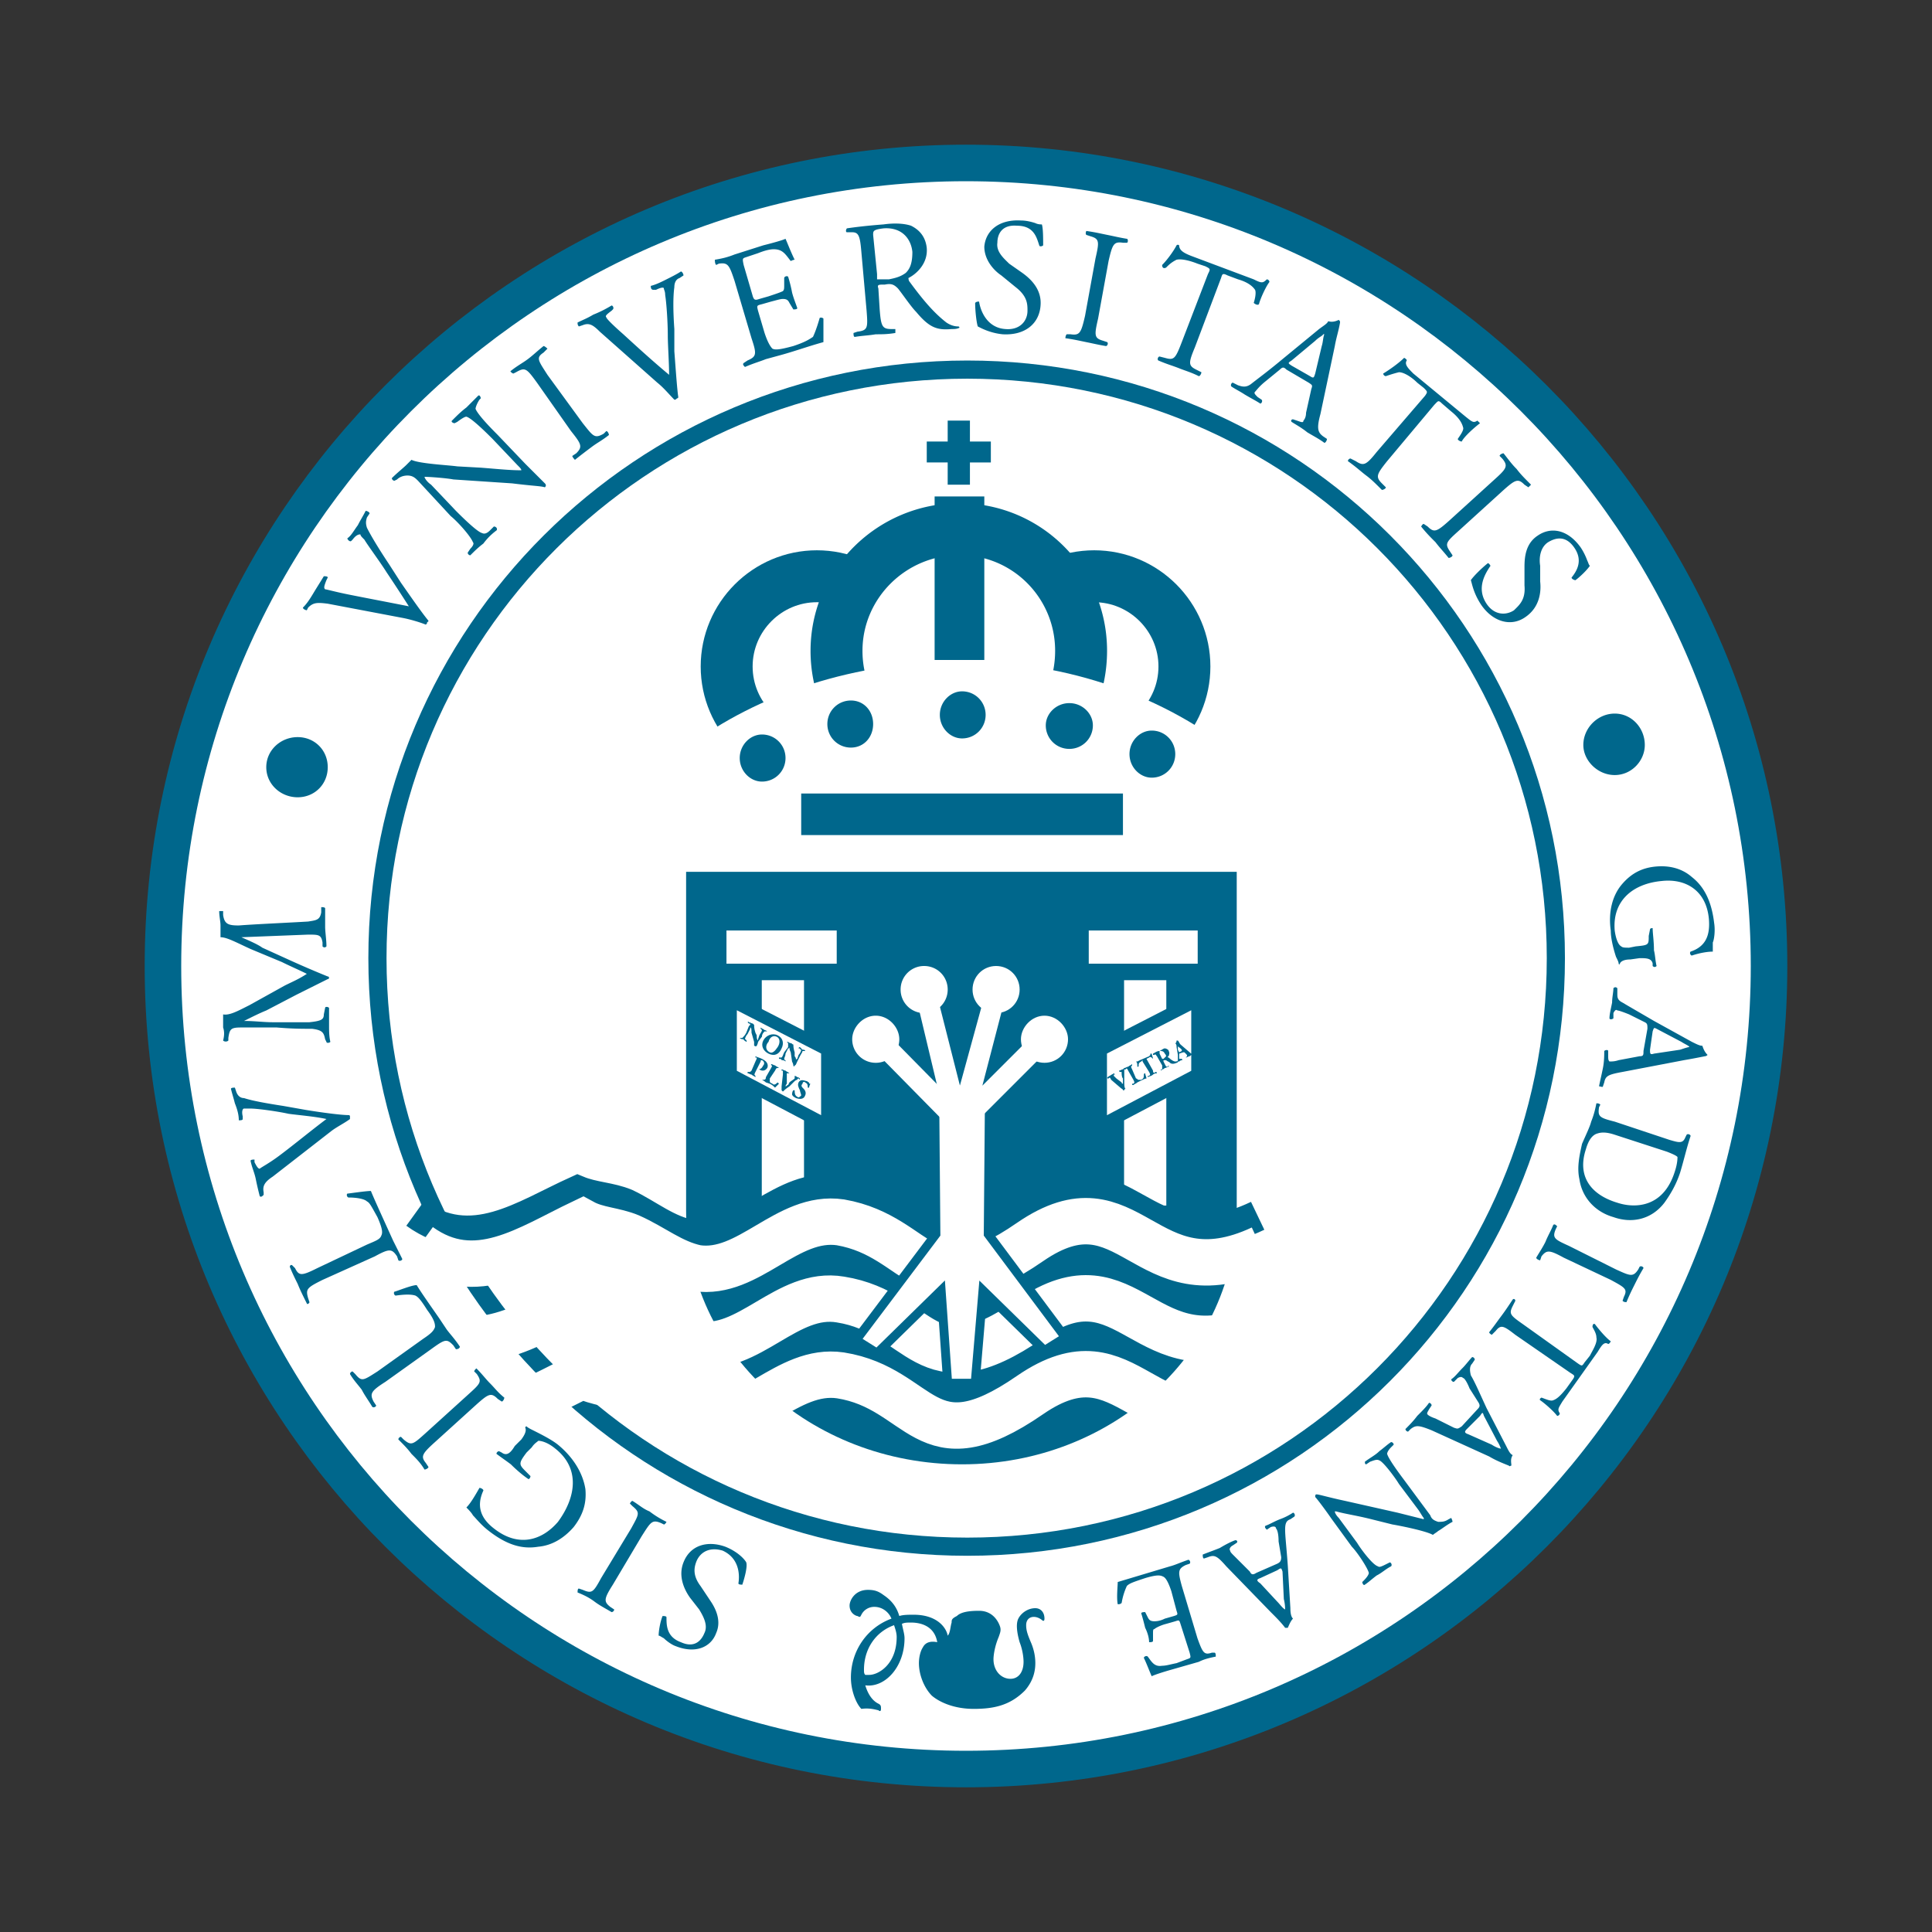
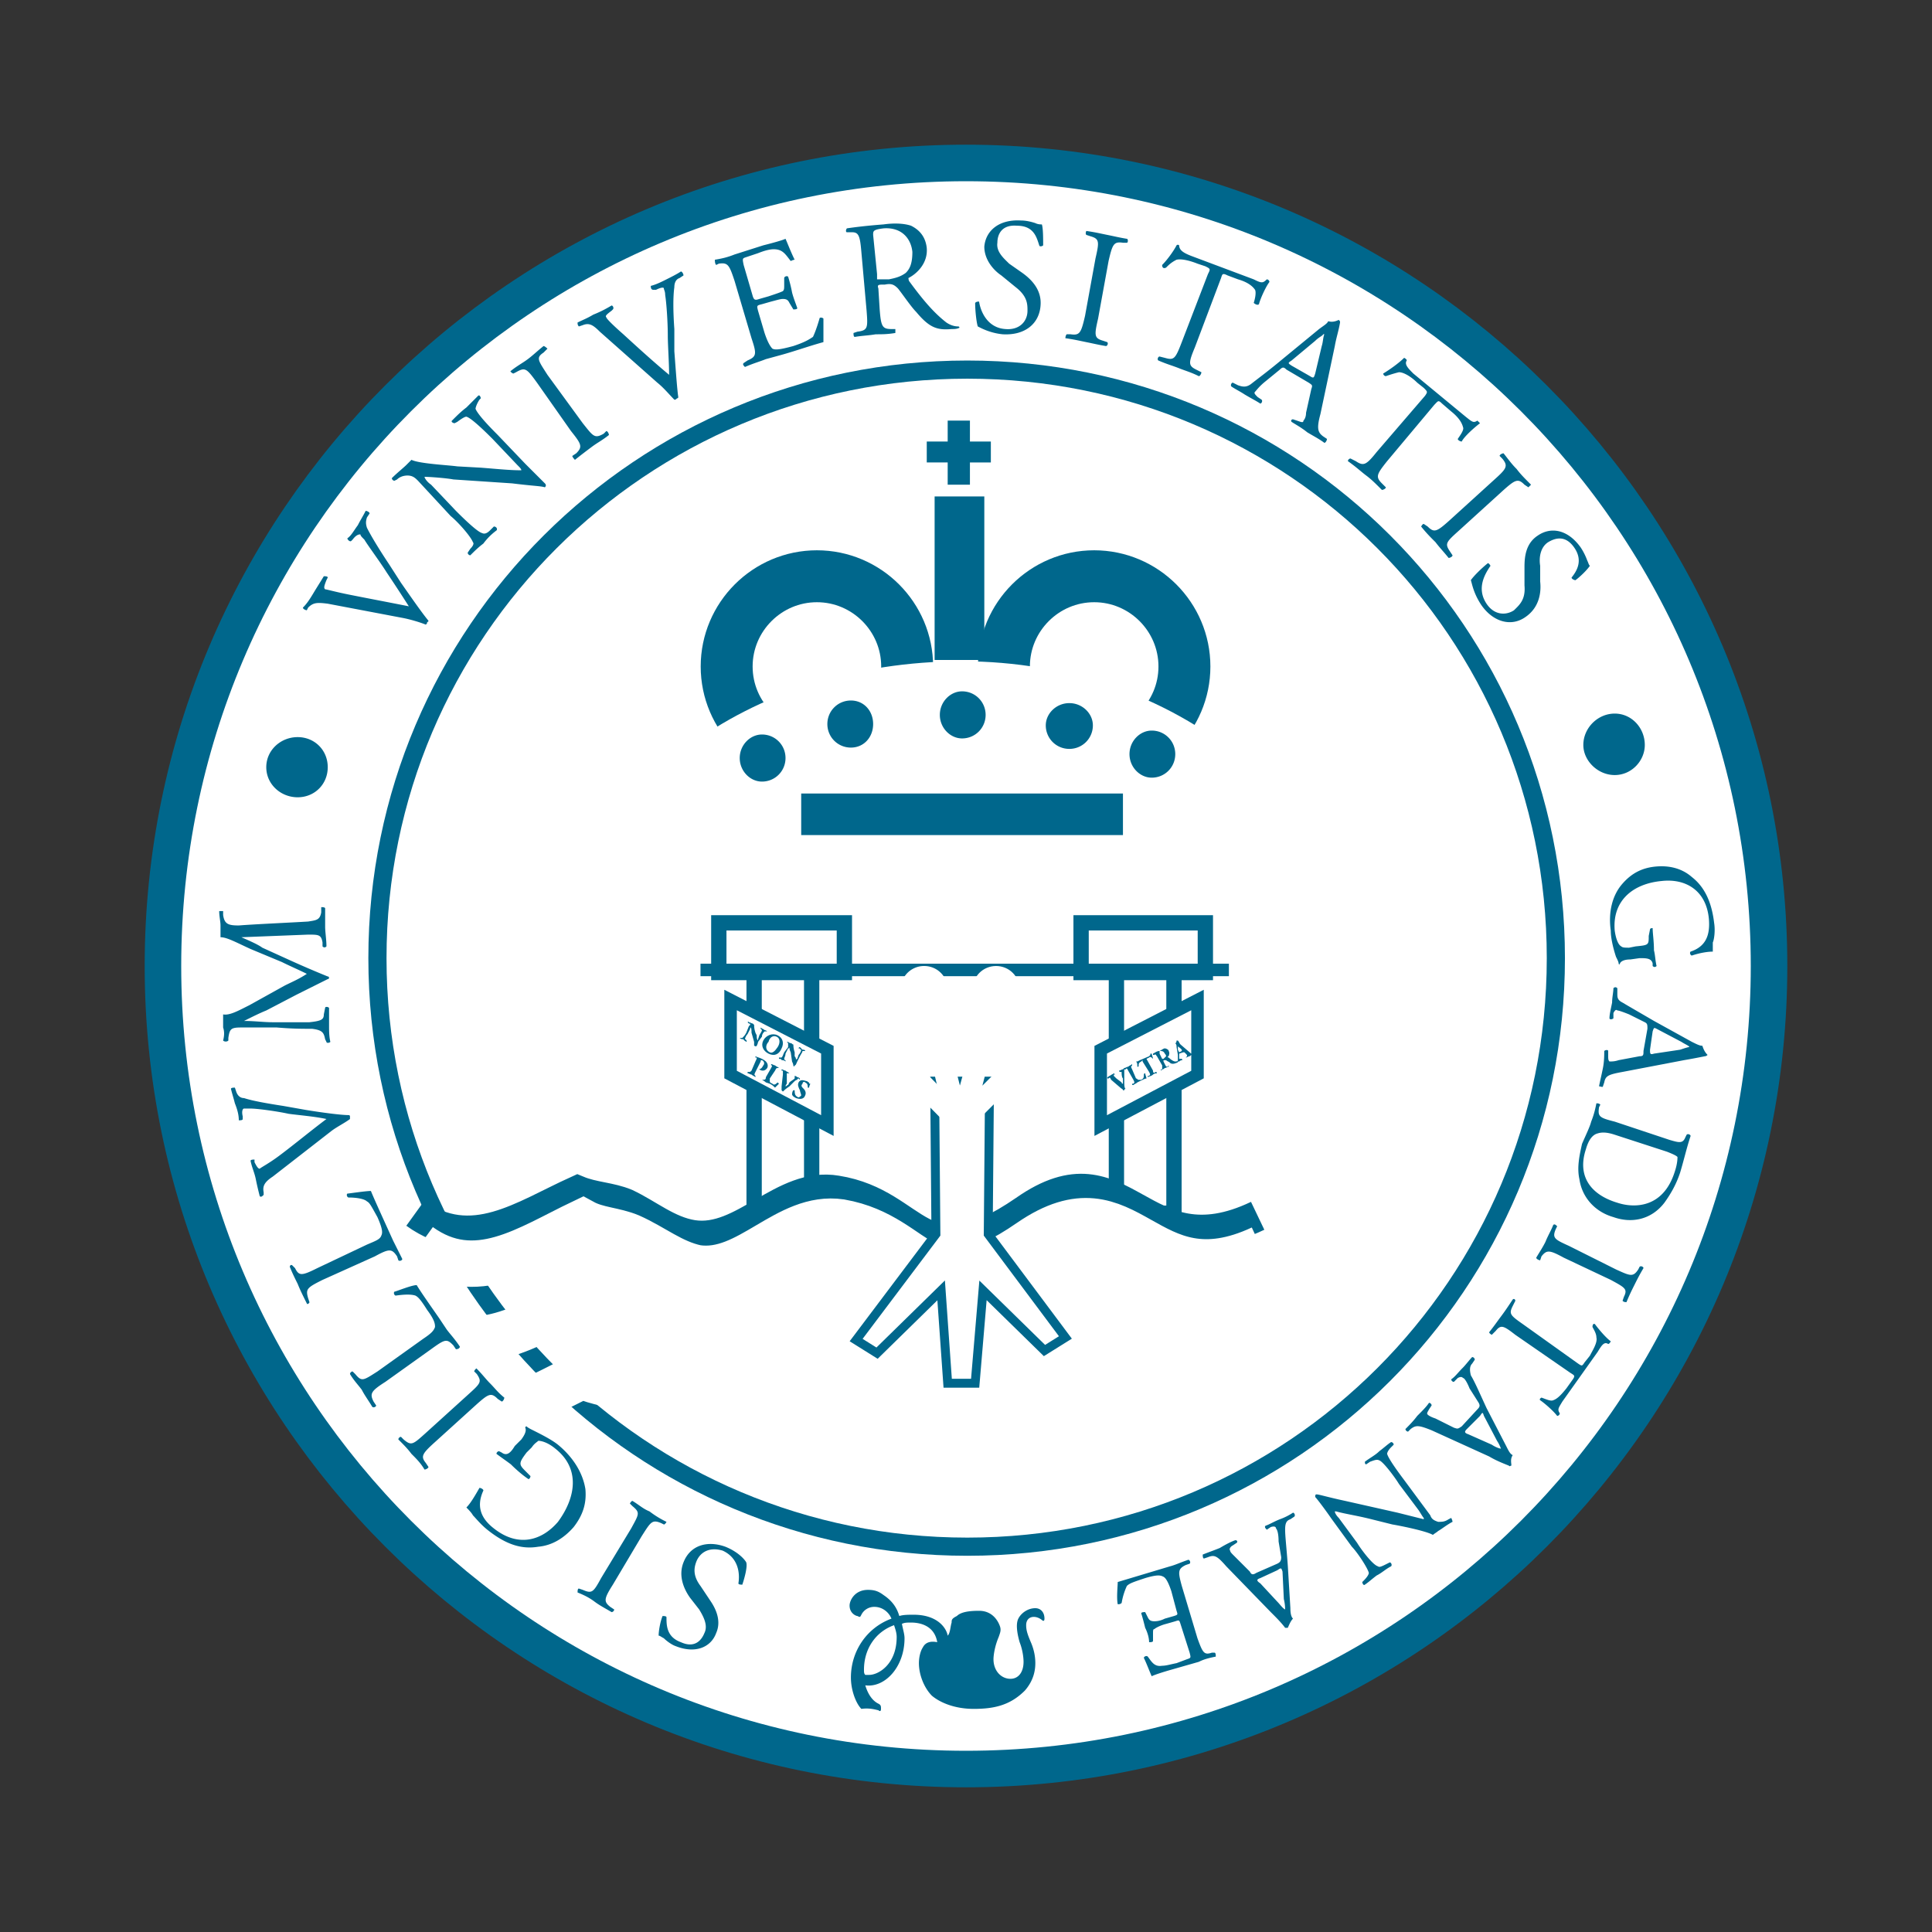
<svg xmlns="http://www.w3.org/2000/svg" width="2500" height="2500" viewBox="0 0 192.756 192.756">
  <rect x="0" y="0" width="192.756" height="192.756" fill="#333333" stroke="none" />
  <path fill-rule="evenodd" clip-rule="evenodd" fill="#fff" fill-opacity="0" d="M0 0h192.756v192.756H0V0z" />
  <path d="M96.378 16.258c44.235 0 80.12 35.884 80.12 80.12 0 44.235-35.885 80.12-80.12 80.12-44.236 0-80.121-35.885-80.121-80.12 0-44.236 35.885-80.12 80.121-80.12z" fill-rule="evenodd" clip-rule="evenodd" fill="#fff" stroke="#00678c" stroke-width="3.646" stroke-miterlimit="2.613" />
  <path d="M96.508 36.875c32.492 0 58.72 26.228 58.72 58.72 0 32.493-26.229 58.719-58.72 58.719s-58.851-26.227-58.851-58.719c.001-32.492 26.36-58.72 58.851-58.72z" fill-rule="evenodd" clip-rule="evenodd" fill="#fff" stroke="#00678c" stroke-width="1.812" stroke-miterlimit="2.613" />
  <path d="M40.268 61.668c.652.13 1.566.391 2.218.652.131-.13.131-.13.131-.261.13 0 .13-.13.13-.13-.653-.783-1.827-2.479-2.741-3.785l-1.174-1.827c-1.044-1.566-1.827-2.871-2.218-3.654-.13-.391-.13-.652 0-1.044l.261-.391c0-.131-.261-.261-.392-.261-.261.522-.522.914-.783 1.435-.392.522-.652 1.044-1.044 1.305 0 .13.261.392.392.261l.13-.131c.392-.521.653-.521.783-.521 0 .13.13.261.391.521.392.653 1.566 2.219 2.219 3.262a160.66 160.66 0 0 1 2.218 3.393c-1.958-.392-4.045-.783-6.002-1.175-1.305-.261-2.218-.521-2.349-.521-.131-.131-.131-.261.13-.914l.131-.261c0-.13-.261-.13-.392-.13-.392.652-.652 1.043-1.043 1.696-.392.653-.653 1.044-1.044 1.435 0 .131.261.262.391.262l.13-.262c.522-.521.914-.521 1.958-.391l7.569 1.437zM49.663 43.399c-.521-.522-1.957-1.958-2.218-2.61 0-.13.13-.522.391-.913l.13-.131c0-.13-.13-.391-.261-.261l-1.174 1.174c-.522.392-.914.783-1.436 1.305-.13.13.13.261.261.261l.261-.131c.522-.391.783-.521.914-.521.521.13 2.088 1.696 2.61 2.218l2.479 2.61c.261.261.392.392.392.521-1.174 0-2.349-.13-4.045-.261l-2.349-.13c-.914-.13-3.784-.261-4.567-.653l-.521.522c-.261.261-.914.783-1.436 1.305 0 .13.13.261.261.261l.261-.13c.261-.261.652-.391 1.044-.391.522 0 .783.261 1.044.521l3.262 3.523c.652.522 1.957 1.957 2.218 2.61.13.13 0 .392-.261.652l-.261.391c0 .131.13.261.261.261.392-.391.783-.783 1.305-1.174a6.21 6.21 0 0 1 1.305-1.305c.13-.131 0-.392-.261-.392l-.391.392c-.261.261-.522.392-.783.261-.522-.13-2.088-1.696-2.61-2.218l-2.479-2.61c-.391-.261-.652-.652-.652-.783.522 0 2.218.13 2.871.261l5.872.392c2.088.261 2.871.261 3.263.392.13-.131.13-.261 0-.392l-1.958-1.957-2.742-2.87zM56.97 43.008c1.044 1.305 1.174 1.566.522 2.218l-.392.261c0 .131.261.392.261.392.652-.521 1.174-.913 1.696-1.305s1.044-.652 1.696-1.174c0-.13-.131-.392-.261-.392l-.261.261c-.914.522-1.045.261-2.088-1.044l-3.523-4.828c-.914-1.436-1.175-1.696-.392-2.219l.392-.391s-.261-.261-.392-.261c-.652.522-1.044.914-1.566 1.305s-1.044.652-1.696 1.174c-.13 0 .13.261.261.261l.261-.13c.913-.522 1.044-.392 2.088 1.044l3.394 4.828zM65.583 38.18c.652.521 1.175 1.174 1.696 1.696.131 0 .131 0 .261-.131 0 0 .131 0 .131-.13-.131-.914-.261-2.871-.392-4.567V32.83c-.13-1.827-.13-3.262 0-4.175 0-.392.131-.783.522-.914l.392-.261c0-.131-.13-.392-.261-.392-.392.261-.914.521-1.436.783s-1.044.522-1.566.652c0 .131 0 .392.261.392h.261c.522-.261.783-.261.783-.131 0 .131.13.261.13.652.131.783.261 2.74.261 4.045 0 .914.131 2.741.131 3.915-1.566-1.305-3.001-2.61-4.567-4.045-1.044-.914-1.696-1.566-1.696-1.696-.131-.131 0-.261.522-.653l.13-.13c.131-.131 0-.392-.13-.392-.653.392-1.174.652-1.828.914-.652.391-1.043.522-1.565.783 0 .13 0 .261.131.392l.391-.13c.653-.261 1.043 0 1.697.652l5.741 5.089zM74.978 33.743c.521 1.566.521 1.827-.392 2.218l-.392.261c-.131.13 0 .261.13.391.914-.391 1.436-.521 2.088-.783l1.436-.392c1.435-.391 2.871-.914 4.306-1.305v-2.349c-.131-.13-.392-.13-.392 0-.261.914-.522 1.566-.652 1.827-.392.261-.783.522-1.958.913-1.436.392-1.827.392-2.088.261-.261-.261-.522-.783-.783-1.566l-.652-2.218c-.131-.522-.131-.522.392-.652l.913-.261c.522-.13.914-.261 1.175-.261.391 0 .522.13.652.392l.392.652c.13 0 .392 0 .392-.131-.13-.391-.392-1.044-.522-1.565a13.557 13.557 0 0 0-.391-1.566c-.131-.13-.392 0-.392.131v.652c0 .392 0 .522-.13.652-.261.131-.652.261-1.436.522l-.914.261c-.392.13-.522.13-.652-.261l-.914-3.131c-.131-.652-.131-.652.261-.783l1.175-.392c.652-.261 1.174-.392 1.566-.392.914 0 1.174.522 1.696 1.175 0 0 .261-.13.391-.13-.391-.783-.783-1.827-.913-2.088-.261.131-1.174.392-2.218.653l-2.871.914c-.652.261-1.174.392-1.958.522 0 .13 0 .391.131.522l.261-.131c.913-.13 1.043.131 1.565 1.697l1.698 5.741zM86.461 31.003c.13 1.697.13 1.958-.914 2.088l-.392.13c0 .131 0 .392.131.392.783-.131 1.305-.131 2.088-.261.652 0 1.174 0 1.957-.131v-.392h-.391c-.913 0-1.044-.261-1.174-1.957l-.131-2.088c-.131-.392 0-.392.652-.392.652-.13.913 0 1.305.392.521.652 1.305 1.827 1.827 2.349 1.305 1.566 2.088 1.827 3.523 1.696.261 0 .521 0 .783-.13 0 0 0-.131-.131-.131-.392 0-.783-.13-1.175-.392-1.174-.913-2.218-2.088-3.653-4.045-.131-.13-.131-.392-.131-.392.783-.392 1.958-1.436 1.827-3.001-.13-1.175-.783-1.827-1.566-2.218-.783-.261-1.827-.261-2.74-.131-1.696.131-2.74.261-3.654.392-.13.13-.13.392 0 .392h.522c.652 0 .783.391.914 1.957l.523 5.873zm.652-7.568c0-.392 0-.522 1.044-.652 1.827-.13 2.74 1.043 2.871 2.349 0 1.174-.261 1.696-.652 2.088-.522.391-1.044.522-1.696.652h-1.175v-.522l-.392-3.915zM103.816 30.481c.131-1.565-.914-2.61-1.828-3.262l-1.305-.914c-.521-.521-1.305-1.174-1.174-2.088 0-.783.391-1.827 1.957-1.696 1.697 0 1.957 1.174 2.219 1.957 0 .13.262.13.391 0 0-.653 0-1.696-.129-2.088-.131 0-.393 0-.652-.13-.393-.131-.914-.261-1.436-.261-2.219-.131-3.523 1.043-3.654 2.609 0 1.305.914 2.349 1.695 2.871l1.436 1.174c1.176.913 1.176 1.696 1.176 2.349 0 1.044-.783 1.958-2.219 1.827-1.826-.13-2.479-1.827-2.609-2.74-.131 0-.262 0-.393.131 0 .783.131 1.957.262 2.349.262.131 1.174.652 2.479.783 2.218.13 3.654-1.044 3.784-2.871zM108.252 31.525c-.391 1.696-.521 1.957-1.436 1.827h-.391c-.131.13-.131.391-.131.391.914.131 1.436.261 2.088.392.652.13 1.174.261 1.957.391.131 0 .262-.261.131-.391l-.391-.131c-.914-.261-.914-.522-.523-2.218l1.045-5.741c.391-1.696.521-1.958 1.436-1.827h.391c.131 0 .131-.392 0-.392-.781-.13-1.305-.261-1.957-.391s-1.174-.261-2.088-.392c0 0-.131.261 0 .392l.393.13c.912.261.912.522.521 2.219l-1.045 5.741zM121.824 27.741c.129-.392.129-.522.652-.261l1.043.391c.914.261 1.436.652 1.697 1.044.131.261 0 .913-.131 1.305.131.13.391.261.521.13.131-.522.652-1.696 1.045-2.218 0-.13-.131-.261-.262-.261-.393.392-.521.392-1.305 0l-6.264-2.349c-.652-.261-1.174-.522-1.174-1.044 0 0-.131-.13-.262 0-.26.522-.914 1.436-1.436 1.958 0 .261.131.391.393.261.26-.261.521-.522 1.043-.783.521-.13 1.436.13 2.088.391l.783.261c.521.261.521.261.26.783l-2.609 6.786c-.652 1.696-.781 1.827-1.695 1.566l-.521-.131c-.131 0-.262.261-.131.392.912.392 1.436.522 2.088.783.652.261 1.174.392 1.957.783.131 0 .26-.261.26-.391l-.521-.261c-.783-.392-.783-.652-.131-2.218l2.612-6.917zM130.305 41.181c0 .392-.131.652-.26.783 0 .261-.262.13-.652 0l-.393-.131c-.131 0-.26.131-.131.261.393.261.914.522 1.566 1.044.652.391 1.174.652 1.697 1.043.131 0 .26-.261.26-.391l-.391-.261c-.523-.391-.652-.783-.262-2.218l1.436-6.786c.131-.783.393-1.565.521-2.349 0-.13 0-.13-.129-.261-.262.13-.654.261-1.045.13-.131.261-.391.392-.914.783l-3.652 3.001c-1.566 1.305-2.48 1.958-3.133 2.479-.521.391-.912.261-1.305.13l-.521-.261c-.131 0-.262.261-.131.391.393.261.914.522 1.305.783.652.391 1.176.652 1.566.913.131 0 .26-.261.131-.391l-.393-.261c-.26-.261-.391-.392-.26-.522.131-.131.391-.522 1.043-1.044l1.436-1.174c.262-.261.393-.261.652 0l2.219 1.305c.391.261.391.261.262.652l-.522 2.352zm.914-7.177c.391-.391.783-.522.783-.652h.131c-.131.261-.131.783-.262 1.174l-.652 2.741c-.131.391-.131.522-.521.261l-1.828-1.044c-.391-.261-.391-.261 0-.522l2.349-1.958zM143.094 40.398c.391-.392.391-.521.783-.13l.912.783c.652.522 1.045 1.043 1.176 1.566.129.261-.262.783-.523 1.174 0 .13.262.261.393.261.26-.522 1.305-1.436 1.826-1.827l-.262-.261c-.391.261-.521.13-1.174-.392l-5.219-4.306c-.521-.522-.914-.914-.652-1.305 0-.13-.262-.261-.262-.261-.521.522-1.436 1.174-2.088 1.566 0 .13.131.261.262.261.391-.13.783-.261 1.305-.391.521 0 1.305.521 1.826 1.044l.652.521c.393.392.393.392.131.783l-4.828 5.611c-1.043 1.305-1.305 1.435-2.088.913l-.521-.261c-.131 0-.262.13-.262.261.914.652 1.305 1.044 1.828 1.436.521.391.912.783 1.564 1.436.131 0 .393-.131.393-.261l-.393-.392c-.652-.652-.521-.914.521-2.218l4.7-5.611zM144.66 51.881c-1.307 1.174-1.566 1.305-2.219.652l-.393-.261c-.131 0-.26.261-.26.261.521.652.912 1.044 1.436 1.566.391.522.781.914 1.305 1.566.131 0 .391-.13.391-.261l-.26-.391c-.523-.783-.393-.914.912-2.088l4.307-3.915c1.305-1.174 1.566-1.305 2.219-.652l.391.261.262-.261c-.652-.652-1.045-1.044-1.436-1.565-.523-.522-.783-.914-1.305-1.566-.131 0-.393.131-.393.261l.262.262c.652.783.391 1.044-.914 2.218l-4.305 3.913zM152.227 61.538c1.307-.914 1.566-2.349 1.436-3.523V56.45c-.129-.783 0-1.827.783-2.349.652-.392 1.697-.783 2.609.522.914 1.305.262 2.349-.26 3.001 0 .131.26.261.391.261.521-.391 1.176-1.044 1.436-1.435-.131-.131-.131-.261-.26-.522a6.15 6.15 0 0 0-.654-1.305c-1.303-1.827-3-2.088-4.305-1.175-1.176.783-1.305 2.088-1.305 3.132v1.827c.129 1.436-.523 1.957-1.045 2.479-.783.521-1.957.521-2.74-.652-1.043-1.566-.131-3.001.393-3.784 0 0-.131-.261-.262-.261-.652.522-1.436 1.305-1.697 1.696.131.391.262 1.305 1.045 2.479 1.173 1.695 2.999 2.218 4.435 1.174z" fill-rule="evenodd" clip-rule="evenodd" fill="#00678c" />
  <path d="M72.499 66.496c0-4.958 4.045-9.003 9.004-9.003 4.958 0 9.004 4.045 9.004 9.003S86.461 75.5 81.502 75.5c-4.959 0-9.003-4.045-9.003-9.004zm27.663 0c0-4.958 4.045-9.003 9.004-9.003s9.004 4.045 9.004 9.003-4.045 9.003-9.004 9.003-9.004-4.044-9.004-9.003z" fill="none" stroke="#00678c" stroke-width="5.181" stroke-miterlimit="2.613" />
-   <path d="M83.459 64.93c0-6.655 5.48-12.136 12.267-12.136 6.786 0 12.135 5.48 12.135 12.136 0 6.786-5.35 12.266-12.135 12.266A12.252 12.252 0 0 1 83.459 64.93z" fill-rule="evenodd" clip-rule="evenodd" fill="#fff" stroke="#00678c" stroke-width="5.181" stroke-miterlimit="2.613" />
  <path d="M57.231 95.204c0-16.181 17.355-29.229 38.756-29.229 21.4 0 38.625 14.484 38.625 30.665 0 16.051-17.484 6.264-38.885 6.264s-38.496 8.35-38.496-7.7z" fill-rule="evenodd" clip-rule="evenodd" fill="#fff" />
  <path d="M112.689 75.239c0-1.305 1.043-2.349 2.219-2.349 1.305 0 2.348 1.044 2.348 2.349s-1.043 2.349-2.348 2.349c-1.176-.001-2.219-1.045-2.219-2.349zM82.546 72.238c0-1.305 1.044-2.349 2.349-2.349s2.218 1.044 2.218 2.349c0 1.305-.914 2.349-2.218 2.349s-2.349-1.045-2.349-2.349zM104.338 72.368c0-1.174 1.043-2.218 2.35-2.218 1.305 0 2.348 1.044 2.348 2.218a2.338 2.338 0 0 1-2.348 2.349 2.339 2.339 0 0 1-2.35-2.349zM93.768 71.324c0-1.305 1.044-2.349 2.219-2.349 1.304 0 2.349 1.044 2.349 2.349s-1.045 2.349-2.349 2.349c-1.175 0-2.219-1.044-2.219-2.349zM73.803 75.63c0-1.305 1.044-2.349 2.219-2.349 1.305 0 2.349 1.044 2.349 2.349s-1.044 2.349-2.349 2.349c-1.175 0-2.219-1.044-2.219-2.349zM93.247 49.533h4.958v16.311h-4.958V49.533zM92.463 44.052h2.61v2.088h-2.61v-2.088z" fill-rule="evenodd" clip-rule="evenodd" fill="#00678c" />
  <path fill-rule="evenodd" clip-rule="evenodd" fill="#00678c" d="M94.551 44.052h2.219v2.088h-2.219v-2.088zM96.77 44.052h2.087v2.088H96.77v-2.088zM94.551 46.14h2.219v2.218h-2.219V46.14zM94.551 41.964h2.219v2.088h-2.219v-2.088z" />
  <path fill="none" stroke="#00678c" stroke-width="4.146" stroke-miterlimit="2.613" d="M79.936 81.242h32.101" />
-   <path d="M68.453 120.779V86.983h54.936v33.666c0 14.094-12.266 25.447-27.402 25.447-15.137 0-27.534-11.223-27.534-25.317z" fill-rule="evenodd" clip-rule="evenodd" fill="#00678c" />
  <path d="M125.869 139.83c-11.744 5.482-13.049-7.566-23.098-.65-10.569 7.307-10.7-.654-18.92-1.959-5.35-.781-9.134 5.352-14.354 4.438-2.479-.393-4.306-2.088-6.655-3.002-1.565-.652-3.262-.652-4.698-1.436-5.48 2.609-10.7 6.264-16.311 2.219m84.036-7.307c-11.744 5.611-13.049-7.439-23.098-.523-10.569 7.309-10.7-.652-18.92-1.957-5.35-.912-9.134 5.352-14.354 4.438-2.479-.393-4.306-2.088-6.655-3.002-1.565-.652-3.262-.652-4.698-1.436-5.48 2.48-10.7 6.264-16.311 2.219" fill="none" stroke="#fff" stroke-width="4.627" stroke-miterlimit="2.613" />
  <path fill-rule="evenodd" clip-rule="evenodd" fill="#fff" stroke="#00678c" stroke-width="1.527" stroke-miterlimit="2.613" d="M75.239 95.204h5.741v25.837h-5.741V95.204z" />
  <path fill-rule="evenodd" clip-rule="evenodd" fill="#fff" stroke="#00678c" stroke-width="1.527" stroke-miterlimit="2.613" d="M71.716 92.072h12.527v4.959H71.716v-4.959z" />
  <path fill-rule="evenodd" clip-rule="evenodd" fill="#fff" stroke="#00678c" stroke-width="1.248" stroke-miterlimit="2.613" d="M72.89 99.771l9.656 4.959v7.567l-9.656-5.088v-7.438z" />
  <path fill-rule="evenodd" clip-rule="evenodd" fill="#fff" stroke="#00678c" stroke-width="1.527" stroke-miterlimit="2.613" d="M111.385 95.204h5.742v25.837h-5.742V95.204z" />
  <path fill-rule="evenodd" clip-rule="evenodd" fill="#fff" stroke="#00678c" stroke-width="1.527" stroke-miterlimit="2.613" d="M107.861 92.072h12.397v4.959h-12.397v-4.959z" />
  <path fill-rule="evenodd" clip-rule="evenodd" fill="#fff" stroke="#00678c" stroke-width="1.248" stroke-miterlimit="2.613" d="M119.475 99.771l-9.657 4.959v7.567l9.657-5.088v-7.438z" />
  <path d="M125.477 121.301c-11.744 5.611-13.18-7.568-23.227-.521-10.439 7.178-10.57-.652-18.791-1.957-5.35-.914-9.265 5.221-14.354 4.438-2.479-.393-4.437-2.088-6.655-3.133-1.566-.652-3.263-.652-4.829-1.305-5.48 2.479-10.57 6.264-16.181 2.219" fill="none" stroke="#00678c" stroke-width="3.084" stroke-miterlimit="2.613" />
  <path d="M125.869 124.564c-11.744 5.48-13.049-7.568-23.098-.652-10.569 7.307-10.7-.523-18.92-1.959-5.35-.781-9.134 5.352-14.354 4.568-2.479-.521-4.306-2.088-6.655-3.133-1.565-.652-3.262-.652-4.698-1.436-5.48 2.611-10.7 6.395-16.311 2.35" fill="none" stroke="#fff" stroke-width="4.627" stroke-miterlimit="2.613" />
  <path fill="none" stroke="#00678c" stroke-width="1.248" stroke-miterlimit="2.613" d="M69.889 96.77h52.718" />
  <path d="M163.58 95.595c.652 0 1.174 0 1.305.522v.261c.131.13.262.13.393 0-.131-.522-.131-1.044-.262-1.566 0-.913-.131-1.696-.131-2.218 0 0-.262 0-.262.13l-.129.653c0 .914 0 .914-1.305 1.044l-.652.13c-.393 0-.654 0-.783-.13-.262-.13-.523-.653-.652-1.566-.262-3.001 1.826-4.698 4.697-4.959 2.348-.261 4.436.914 4.697 3.785.131 1.566-.262 2.74-1.826 3.262-.131.13 0 .391.129.391.783-.261 1.566-.391 2.088-.391v-.914c.131-.261.262-1.174.131-1.958-.26-2.218-1.043-3.654-2.219-4.567-1.043-.914-2.348-1.174-3.652-1.044s-2.35.652-3.264 1.696c-1.043 1.174-1.434 2.871-1.174 4.698 0 .783.262 1.827.521 2.61.131.261.262.522.262.652 0 .131.131.131.131 0 .131-.261.521-.391 1.043-.391l.914-.13zM161.492 105.773c-.391.131-.652.131-.914.131-.129-.131-.129-.262-.129-.652v-.393c0-.129-.262-.129-.393 0 0 .393 0 1.045-.131 1.697-.129.652-.26 1.174-.391 1.826.131 0 .391.131.391 0l.131-.391c.131-.652.393-.783 1.826-1.045l6.135-1.174c.781-.131 1.436-.262 2.088-.391.129 0 .26-.131.26-.131-.26-.262-.391-.521-.521-.914-.262 0-.521-.131-1.045-.391l-3.783-2.088c-1.566-.914-2.479-1.436-3.133-1.828-.521-.26-.521-.521-.521-.912v-.523c-.131-.129-.26-.129-.391 0 0 .393-.131.914-.131 1.436-.131.652-.262 1.176-.262 1.566 0 .131.262.131.393 0v-.521c.131-.262.26-.393.391-.262.131 0 .521.131 1.176.393l1.564.781c.262.131.262.262.262.654l-.393 2.217c0 .393 0 .523-.391.523l-2.088.392zm6.264-1.826c.391.26.783.391.783.521-.131 0-.521.131-.914.262l-2.609.391c-.393.131-.393 0-.393-.391l.262-1.828c.131-.391.131-.391.393-.26l2.478 1.305zM161.102 111.906c-1.566-.391-1.697-.521-1.566-1.436l.131-.26c-.131-.131-.262-.131-.393-.131-.131.652-.26 1.174-.521 1.826-.131.521-.521 1.305-.914 2.219-.26 1.174-.521 2.348-.26 3.523.26 1.826 1.564 3.262 3.393 3.783 1.826.652 3.783.262 5.088-1.436.652-.912 1.176-1.826 1.566-3 .393-1.305.652-2.48 1.045-3.654 0-.131-.262-.262-.393-.131l-.131.262c-.26.652-.652.521-1.564.26l-5.481-1.825zm5.218 3.002c.652.26.914.391 1.043.521 0 .131 0 .652-.26 1.436-1.174 3.783-4.176 3.654-5.742 3.131-2.609-.783-4.045-2.609-3.131-5.35.26-.914.652-1.436 1.174-1.566.393-.129.914-.129 1.697.131l5.219 1.697zM156.533 124.303c-1.436-.652-1.695-.783-1.305-1.695l.131-.262c-.131-.131-.262-.262-.391-.131-.262.652-.523 1.045-.783 1.697-.262.521-.523.912-.914 1.564 0 .131.262.262.391.262l.131-.391c.521-.654.783-.654 2.219.129l4.697 2.219c1.436.783 1.697.914 1.305 1.697l-.131.391c.131.131.262.131.393.131.262-.652.521-1.174.783-1.697.26-.521.521-1.043.912-1.695 0-.131-.26-.262-.391-.131l-.131.262c-.521.783-.783.652-2.219 0l-4.697-2.35zM156.664 136.961c.391.26.521.26.262.652l-.652.912c-.523.654-.914 1.045-1.305 1.176-.262.129-.783-.131-1.176-.262 0 0-.26.131-.131.262.393.26 1.307 1.043 1.697 1.564.131 0 .262-.129.262-.26-.262-.393-.131-.521.26-1.176l3.523-4.957c.393-.652.652-1.045 1.045-.783.129 0 .26-.262.26-.262-.521-.391-1.174-1.174-1.566-1.695-.129-.131-.26 0-.26.26.131.262.391.652.391 1.045.131.521-.391 1.305-.652 1.826l-.521.652c-.262.393-.262.393-.652.131l-5.48-3.914c-1.305-.914-1.436-1.045-1.045-1.828l.262-.521c0-.131-.131-.26-.262-.131-.521.783-.781 1.176-1.174 1.697-.391.521-.652.914-1.174 1.566 0 .129.26.26.26.26l.393-.391c.521-.652.783-.521 1.957.391l5.478 3.786zM143.225 141.527c-.393-.131-.652-.262-.783-.391-.131-.131 0-.262.131-.523l.26-.391c0-.131-.131-.262-.26-.262-.262.393-.654.783-1.176 1.305-.391.523-.783.914-1.174 1.307 0 .129.131.26.262.26l.26-.26c.521-.393.783-.393 2.088.129l5.742 2.611c.652.391 1.305.652 1.957.912.131.131.131 0 .26 0 0-.26-.129-.652.131-1.043-.26-.131-.391-.393-.652-.914l-1.957-3.783c-.783-1.697-1.174-2.611-1.566-3.264-.129-.521-.129-.912.131-1.174l.262-.391a.282.282 0 0 0-.262-.262c-.26.262-.652.783-.912 1.045-.523.521-.783.912-1.176 1.174 0 .131.131.26.262.26l.391-.391c.262-.131.393-.131.523 0 .129 0 .391.391.652 1.043l.912 1.436c.131.262.131.393-.131.652l-1.564 1.697c-.393.262-.393.262-.783.131l-1.828-.913zm6.132 2.219c.26.391.391.783.391.783-.131 0-.521-.131-.914-.393l-2.348-1.043c-.393-.131-.393-.262-.131-.521l1.305-1.307c.262-.391.262-.391.393 0l1.304 2.481zM134.873 154.314c.521.523 1.564 2.09 1.695 2.611 0 .131-.131.391-.521.783l-.131.129c0 .131.131.393.262.262.391-.262.652-.521 1.174-.914.521-.26.914-.652 1.436-.912.131-.131 0-.393-.131-.393l-.262.131c-.521.262-.781.393-.912.262-.521-.131-1.697-1.697-2.088-2.35l-1.826-2.479c-.262-.262-.393-.523-.393-.652h.131c.914.26 1.957.391 3.523.783l2.088.521c.783.129 3.393.652 4.045 1.043.131-.131.391-.26.521-.391.262-.131.914-.652 1.436-.914 0-.131-.131-.391-.131-.391l-.26.131c-.393.26-.652.26-1.045.26-.391-.131-.652-.26-.783-.652l-2.609-3.523c-.391-.521-1.566-2.088-1.697-2.609 0-.131.131-.391.393-.652l.262-.262c0-.131-.131-.26-.262-.26-.393.26-.652.521-1.174.912-.393.393-.914.652-1.436 1.045 0 .131 0 .262.131.262l.391-.262c.391-.131.652-.262.914-.131.391.131 1.564 1.695 1.957 2.35l1.957 2.609c.262.391.391.652.521.783v.131l-2.609-.654-5.219-1.174c-1.828-.391-2.611-.652-2.871-.652-.131 0-.131.131-.131.262.26.26 1.305 1.695 1.566 2.088l2.088 2.869zM123.129 155.229c-.262-.26-.393-.391-.393-.521-.129-.131 0-.393.262-.521l.391-.262c.131-.131 0-.262-.129-.262-.393.131-.914.393-1.566.783-.652.262-1.045.393-1.697.652 0 .131 0 .393.131.393l.391-.131c.654-.262.914-.131 1.828.914l4.436 4.566c.523.521 1.045 1.043 1.436 1.566h.262c.131-.262.262-.652.521-.914-.131-.131-.26-.391-.26-1.043l-.262-4.307c-.131-1.828-.262-2.871-.262-3.523s.131-.914.523-1.043l.391-.262c.131-.131 0-.393-.131-.393a6.035 6.035 0 0 1-1.305.654c-.652.26-1.043.521-1.436.65-.131.131 0 .262.131.393l.391-.262c.393-.131.523 0 .523.131.129.131.26.521.26 1.305l.262 1.566c0 .391-.131.521-.393.652l-2.086.914c-.393.26-.523.131-.654-.131l-1.565-1.564zm4.959 4.306c.129.521.129.914.129 1.043-.26-.129-.521-.521-.783-.781l-1.695-1.828c-.391-.26-.391-.391 0-.521l1.695-.783c.393-.26.393-.26.523.131l.131 2.739zM117.908 158.23c-.391-1.436-.391-1.697.393-2.088l.391-.131c.131-.131 0-.391-.131-.391-.783.26-1.305.521-1.826.652l-1.305.391c-1.305.393-2.609.783-3.914 1.174 0 .393-.131 1.566 0 2.219.131 0 .26 0 .391-.131a6.574 6.574 0 0 1 .521-1.695c.262-.262.652-.393 1.828-.783 1.305-.391 1.564-.262 1.826-.131s.521.652.783 1.436l.521 1.957c.131.393.131.393-.26.521l-.914.262c-.521.262-.914.262-1.045.262-.391 0-.521-.131-.652-.393l-.26-.521c-.131 0-.393 0-.393.131.131.391.262.912.393 1.436.26.521.391 1.043.391 1.436.131 0 .391 0 .391-.131v-.652c0-.393 0-.521.131-.521.131-.131.652-.393 1.176-.523l.912-.26c.393-.131.393-.131.521.26l.914 2.871c.131.521.131.521-.26.652l-1.045.393c-.652.129-1.043.26-1.436.26-.783.131-1.043-.391-1.436-.912-.131-.131-.391 0-.391.129.26.523.652 1.566.783 1.828.26-.131 1.043-.393 1.957-.652l2.74-.783c.521-.262 1.043-.393 1.695-.521 0-.131 0-.393-.129-.393h-.262c-.783.262-.914 0-1.436-1.436l-1.563-5.222zM68.192 155.881c-.522 1.305 0 2.609.652 3.523l.914 1.174c.392.652.913 1.566.522 2.35-.261.652-.914 1.566-2.349.914-1.436-.523-1.436-1.697-1.436-2.48 0-.131-.261-.131-.392-.131-.261.652-.391 1.566-.391 1.959.13 0 .261.129.521.26.261.262.783.652 1.175.783 1.957.783 3.523.131 4.045-1.305.522-1.174 0-2.35-.522-3.131l-1.044-1.566c-.783-1.045-.652-1.826-.392-2.48.392-.912 1.305-1.436 2.61-1.043 1.696.783 1.696 2.479 1.566 3.262 0 .131.261.131.391.131.261-.783.522-1.826.392-2.219-.13-.26-.783-1.043-2.087-1.566-1.825-.654-3.522-.13-4.175 1.565zM64.017 153.271c.914-1.436 1.044-1.695 1.958-1.305l.261.131c.13 0 .261-.262.261-.262a9.623 9.623 0 0 1-1.696-1.043c-.653-.262-1.044-.652-1.697-1.045-.13 0-.261.262-.261.262l.261.26c.783.652.653.783-.13 2.219l-3.001 4.959c-.784 1.436-.914 1.566-1.827 1.174l-.391-.131c-.131 0-.131.262-.131.393.652.26 1.175.521 1.696.914.522.391 1.044.652 1.697 1.043.13 0 .261-.131.261-.262l-.392-.26c-.652-.521-.652-.783.261-2.219l2.87-4.828zM51.359 144.268c-.391.652-.782 1.045-1.305.652l-.261-.131c-.131 0-.261.131-.261.262.522.391.914.652 1.436 1.045.652.65 1.305 1.174 1.696 1.434.13.131.261-.131.261-.26l-.522-.523c-.652-.65-.652-.781.131-1.826l.522-.521c.261-.393.522-.521.652-.652.261 0 .914.131 1.697.783 2.479 1.957 2.088 4.828.261 7.307-1.566 1.826-3.915 2.609-6.394.652-1.174-.912-1.827-2.088-1.044-3.783 0-.131-.261-.262-.391-.262-.522.914-.914 1.566-1.305 1.957.13.131.521.521.652.783.261.262.783.914 1.436 1.436 1.958 1.566 3.523 1.957 5.088 1.695 1.436-.129 2.61-.912 3.523-1.957.914-1.174 1.305-2.348 1.175-3.783-.261-1.697-1.305-3.262-2.74-4.438-.652-.521-1.697-1.043-2.479-1.436-.261-.129-.522-.26-.652-.391-.131 0-.131.131-.131.131.131.26 0 .652-.391 1.174l-.654.652zM47.575 140.092c1.174-1.043 1.435-1.174 2.087-.521l.392.26c.13 0 .261-.26.261-.391-.653-.521-.914-.914-1.435-1.436-.392-.391-.783-.914-1.305-1.436 0-.129-.261.131-.261.262l.261.26c.522.783.391.914-.914 2.09l-4.176 3.783c-1.305 1.174-1.436 1.305-2.218.652l-.261-.262c-.13 0-.261.131-.261.262.522.521.914.914 1.305 1.436.522.521.914.914 1.305 1.566.13 0 .392-.131.392-.262l-.261-.391c-.521-.652-.392-.914.914-2.088l4.175-3.784zM43.008 134.611c1.435-1.043 1.566-1.043 2.218-.391l.261.391c.261 0 .392-.131.392-.262-.521-.781-.913-1.174-1.305-1.695l-.783-1.174c-.913-1.307-1.826-2.611-2.218-3.264-.522 0-2.087.652-2.218.652-.13.131 0 .393.131.393.913-.131 1.565-.131 1.957 0 .261.131.522.391 1.175 1.436.783 1.043.783 1.436.783 1.695-.131.393-.392.652-1.174 1.176l-4.567 3.262c-1.435.914-1.566 1.043-2.218.26l-.261-.26c-.13 0-.261.131-.261.26.392.654.783 1.045 1.174 1.566.261.523.653 1.045 1.044 1.697.13.131.391 0 .391-.131l-.261-.393c-.392-.781-.261-1.043 1.174-1.957l4.566-3.261zM37.397 125.348c1.435-.783 1.696-.783 2.218 0l.13.391c.131.131.392 0 .392-.131-.392-.783-.652-1.305-.914-1.826l-.652-1.436c-.652-1.436-1.305-2.871-1.566-3.523-.522 0-2.218.262-2.349.262-.131.129 0 .391.13.391.783 0 1.565.131 1.827.391.261.131.392.393 1.044 1.566.522 1.176.522 1.566.392 1.828-.13.391-.522.521-1.436.912l-4.958 2.35c-1.566.783-1.827.783-2.218 0l-.261-.262c-.131-.131-.261 0-.261.131.261.652.522 1.174.783 1.697.261.652.522 1.174.914 1.957 0 .129.261 0 .261-.131l-.13-.391c-.261-.914-.13-1.045 1.436-1.828l5.218-2.348zM33.09 112.82c.522-.393 1.305-.783 1.827-1.174v-.262s0-.131-.13-.131c-.783 0-2.74-.262-4.306-.521l-2.218-.393c-1.696-.26-3.132-.521-3.915-.783-.392 0-.652-.26-.783-.652l-.13-.391c-.13 0-.392 0-.392.131.13.521.261.912.392 1.436.261.652.391 1.174.391 1.695.131 0 .392 0 .392-.129v-.262c-.13-.521 0-.783.131-.783h.652c.652 0 2.609.262 3.784.521.913.131 2.609.262 3.784.523-1.566 1.174-3.132 2.479-4.698 3.652-1.044.783-1.827 1.174-1.958 1.305-.13 0-.261-.131-.521-.652v-.26c-.131 0-.392 0-.392.129.13.652.392 1.176.522 1.828s.261 1.174.391 1.695c.131.131.261 0 .392-.131v-.26c-.131-.652.13-1.045.914-1.566l5.871-4.565zM24.87 100.293c-1.044.521-1.957 1.043-2.609.914v1.305c.13.391.13.783 0 1.305.13.131.391.131.522 0v-.262c.13-.912.261-1.043 1.305-1.043h3.523c1.566.131 2.479.131 3.523.131 1.044.129 1.174.391 1.305 1.043l.13.262c0 .129.261.129.392 0-.131-.523-.131-1.176-.131-1.566v-1.828c-.13-.129-.391-.129-.391 0l-.131.654c0 .521-.261.652-1.436.781h-3.653c-.913 0-1.827-.129-2.871-.129.783-.393 1.565-.783 2.218-1.045l3.001-1.566 3.132-1.564c.13 0 .13-.131.13-.131s0-.131-.13-.131a101.66 101.66 0 0 1-3.654-1.566l-2.871-1.305c-.521-.392-1.826-.914-2.087-1.044l6.655-.261c1.044 0 1.305 0 1.436.783v.392c.13.13.261.13.392 0 0-.653-.13-1.436-.13-1.958v-1.827c0-.13-.261-.13-.392-.13v.521c-.131.783-.522.783-1.305.914-2.218.13-5.219.261-6.916.391-1.043 0-1.435-.13-1.565-1.044v-.391h-.392c0 .522.13 1.044.13 1.436v1.174c.652 0 1.566.522 3.001 1.174l3.132 1.305c.783.391 1.696.783 2.479 1.173-.783.523-1.435.783-2.218 1.176l-3.524 1.957zM89.201 162.145c.131.393.261.783.261 1.174 0 2.74-1.827 3.785-2.74 3.785h-.391c-.131-.131-.131-.262-.131-.521 0-2.089 1.175-3.786 3.001-4.438zm.522-.915c-.261-.912-.783-1.564-1.566-2.088-.522-.391-.914-.521-1.566-.521-1.305 0-1.827 1.045-1.827 1.566 0 .783.652 1.043.783 1.043.261.131.261.131.392-.129a1.43 1.43 0 0 1 1.305-.783c.783 0 1.436.521 1.696 1.174-2.479.914-4.045 3.262-4.045 5.871 0 1.307.522 2.611 1.044 3.133.913-.131 1.565.131 1.696.131.131.131.261.131.261-.131s0-.391-.261-.521-.914-.521-1.305-1.828c1.957.262 3.915-1.826 3.915-4.697 0-.391-.131-.783-.261-1.436.261-.131.522-.131.914-.131 1.044 0 2.349.393 2.61 1.959-.652-.131-1.174 0-1.436.521-.261.391-.392 1.043-.392 1.566 0 1.174.522 2.479 1.305 3.262.783.652 2.218 1.305 4.175 1.305 2.088 0 3.654-.391 5.09-1.826.914-1.045 1.045-2.088 1.045-2.74s-.131-1.307-.393-1.957c-.391-.914-.521-1.307-.521-1.828 0-.914.914-1.043 1.566-.521.129.131.26.131.26-.131 0-.652-.391-1.043-.912-1.043-.783 0-1.436.521-1.697 1.043s-.131 1.436.131 2.35c.26.652.391 1.436.391 1.957 0 1.043-.521 1.695-1.305 1.695-.914 0-1.695-.781-1.695-1.957 0-.391.129-1.305.521-2.219.131-.391.26-.652.131-1.043-.131-.393-.652-1.566-2.088-1.566-1.044 0-1.828.131-2.219.521-.521.262-.521.393-.521.652-.131.393-.131 1.045-.392 1.307-.131-.783-1.044-2.088-3.393-2.088-.523 0-1.045 0-1.436.128zM26.566 76.543c0-1.696 1.436-3.001 3.131-3.001 1.696 0 3.002 1.305 3.002 3.001s-1.306 3.002-3.002 3.002c-1.695 0-3.131-1.305-3.131-3.002zM157.969 74.326c0-1.696 1.436-3.132 3.133-3.132 1.695 0 3 1.436 3 3.132 0 1.565-1.305 3.001-3 3.001-1.698 0-3.133-1.436-3.133-3.001zM112.168 107.34v-.652h.129c0-.131 0-.131-.129-.131l-.131.131c-.131 0-.262.129-.391.129 0 0 0 .131.129.131h.131v.131s0 .391.131.521v.524s-.131 0-.131-.131l-.521-.393-.262-.26v-.131h.131l-.131-.131c-.131.131-.262.131-.391.262-.131 0-.131.129-.262.129v.131h.131c.131-.131.131-.131.26.131l.914.783c.131.131.262.131.262.262h.131s0-.131.129-.131c-.129-.131-.129-.393-.129-.783v-.522z" fill-rule="evenodd" clip-rule="evenodd" fill="#00678c" />
  <path d="M112.951 106.688c-.131-.262-.131-.262 0-.393v-.131c-.131.131-.262.131-.393.262-.131 0-.262.131-.391.131 0 0 0 .131.129.131.131-.131.131-.131.262.129l.521.914c.131.262.131.262 0 .393h-.129c0 .129 0 .129.129.129.131-.129.262-.129.393-.26l.26-.131c.262-.131.523-.262.652-.262 0-.131-.129-.391-.129-.521 0 0-.131 0-.131.131 0 .26 0 .391-.262.521h-.26c-.131 0-.131-.131-.262-.131l-.389-.912z" fill-rule="evenodd" clip-rule="evenodd" fill="#00678c" />
  <path d="M114.646 106.947c.131.262.131.262 0 .393h-.131v.129c.262-.129.393-.129.521-.26 0 0 .131-.131.393-.131 0 0 0-.131-.131-.131-.131.131-.262.131-.262-.131l-.652-1.174.262-.131c.131-.129.262 0 .391.131 0-.131-.129-.391-.129-.521h-.131c0 .131 0 .131-.131.262l-.914.391-.26.131h-.131c.131.131.131.26.131.521.131 0 .131 0 .131-.131s0-.26.26-.391l.131-.131v.131l.652 1.043zM115.951 106.295v.393h-.131v.129c.131-.129.262-.129.393-.26.131 0 .26-.131.391-.131v-.131l-.131.131c-.129 0-.129 0-.26-.262l-.131-.26v-.131h.262c.129.131.26.131.391.262.131.129.393.129.652 0 0 0 .131 0 .131-.131h-.262c-.129 0-.391-.131-.652-.393-.131 0-.131-.129 0-.129 0-.131.131-.262 0-.523 0-.129-.26-.26-.391-.26s-.262.131-.521.26c-.262 0-.393.131-.654.262v.131h.131c.131-.131.131 0 .262.131l.52.912zm-.26-1.174v-.262c.26 0 .391 0 .521.262a.406.406 0 0 1 .131.262l-.262.26h-.131l-.259-.522z" fill-rule="evenodd" clip-rule="evenodd" fill="#00678c" />
  <path d="M118.039 104.99h.131l.131.131c.131.131.131.131.131.262l-.131.129c.131 0 .26-.129.391-.129.131-.131.262-.131.393-.262h-.131c-.131 0-.131 0-.262-.131l-.914-.783c-.129-.131-.129-.26-.26-.391h-.131s0 .26-.131.26c.131.131.131.262.131.393l.131.783v.391c0 .131 0 .262-.131.262v.131c.131-.131.131-.131.262-.131.129-.131.26-.131.26-.131.131 0 0-.131 0-.131h-.26v-.522l.39-.131zm-.391 0l-.131-.26v-.393c0 .131.131.131.26.262l.131.131v.129l-.26.131zM76.022 103.424c0-.26.13-.391.261-.521h.26c-.13-.131-.261-.131-.261-.131-.13-.129-.261-.129-.392-.26v.131l.131.129c0 .131-.131.262-.261.523l-.13.391v.131c-.131-.131-.131-.262-.131-.521l-.13-.262c-.13-.391-.13-.652-.13-.783l-.13-.131c-.13 0-.261-.131-.392-.131 0-.129-.13 0-.13 0l.13.131c.13 0 .13 0 .13.131l-.13.131-.261.652c-.13.262-.261.391-.392.521h-.261c.131.131.261.131.392.131 0 .131.13.131.261.262 0 0 .131-.131 0-.131 0-.131-.13-.131-.13-.131 0-.131.13-.391.261-.521l.261-.521v-.131c.131 0 .131.26.131.521l.261.914v.391c.13 0 .13.131.261 0 0 0 .131-.262.131-.391l.39-.524zM77.587 103.295c-.522-.262-1.174 0-1.435.521-.261.521 0 1.043.522 1.305s1.043.131 1.305-.521c.261-.524.131-1.045-.392-1.305zm0 1.174c-.261.391-.522.652-.783.521-.521-.26-.391-.783-.13-1.043.13-.523.522-.652.783-.523.392.131.392.652.13 1.045zM79.806 105.383c.13-.262.261-.393.261-.523h.261c0-.129-.13-.129-.261-.129l-.261-.262c-.131 0-.131.131-.131.131h.131c0 .131.13.131.13.131 0 .129-.13.391-.261.521l-.13.391s-.13 0-.13.131c0-.131 0-.262-.131-.391v-.393c-.13-.391-.13-.652-.13-.783-.13 0-.13-.131-.261-.131s-.261-.129-.261-.129h-.131l.131.129v.393l-.392.521c-.13.262-.13.393-.261.521h-.261v.131c.131 0 .261 0 .261.131.131 0 .261 0 .392.131v-.131c-.131 0-.131-.131-.131-.131 0-.131.131-.26.131-.521l.261-.521c.13 0 .13-.131.13-.131 0 .131 0 .262.131.521l.13.914c.13.26.13.391.13.391 0 .131.13.131.13 0 .131 0 .131-.131.261-.391l.262-.521zM74.978 106.816c-.131.131-.131.131-.261.131h-.13v.131c.13 0 .261.131.392.131.13.131.261.131.391.26v-.129c-.13-.131-.13-.131 0-.393l.522-1.043c0-.131 0-.131.131-.131.261.131.261.391.13.521-.13.262-.261.393-.522.393h.13c.13.129.522.26.783-.131.131-.262 0-.521-.13-.652 0 0-.13-.131-.391-.262s-.392-.131-.653-.26v.129h.13c0 .131 0 .131-.13.393l-.392.912zM77.327 106.816c.131-.26.131-.26.261-.26h.13c-.13-.131-.26-.131-.391-.262-.13 0-.261-.131-.392-.131v.131c.13 0 .13 0 0 .262l-.522.912c0 .262-.13.262-.261.262h-.13c.261.131.391.262.391.262l.391.131c.261.129.392.26.522.391l.391-.391-.13-.131c-.261.26-.391.26-.522.131-.261-.131-.261-.131-.261-.262v-.262l.523-.783zM79.153 107.992c.13-.131.261-.262.392-.262 0-.131.13-.131.13-.131l.131.131v-.13s-.131-.131-.261-.131c0 0-.13-.129-.261-.129v.129c.131 0 .131 0 0 0v.131c-.13.131-.391.262-.522.393l-.13.26c-.131 0-.131.131-.261.131 0 0 0-.131.13-.26v-.654-.391h.261c-.13-.131-.261-.131-.391-.262-.131 0-.261-.129-.392-.129v.129h.131v.393l-.131 1.174v.393l.131.129c.13-.129.261-.26.652-.521l.391-.393zM80.328 109.297c.131-.262 0-.521-.13-.652l-.13-.131c-.131-.131-.131-.262 0-.391 0-.131.13-.262.261-.131.261.131.261.26.261.521h.13c0-.131.131-.391.131-.391-.131 0-.131 0-.131-.131-.13 0-.13-.131-.261-.131-.392-.131-.652-.131-.783.131-.13.26 0 .521.131.783 0 .129.13.391.13.521-.13.131-.261.26-.391.131-.261-.131-.261-.393-.261-.652h-.13c-.13.129-.13.391-.13.391 0 .131.13.262.392.391.389.132.78.132.911-.259z" fill-rule="evenodd" clip-rule="evenodd" fill="#00678c" />
  <path fill-rule="evenodd" clip-rule="evenodd" fill="#fff" stroke="#00678c" stroke-width=".888" stroke-miterlimit="2.613" d="M98.727 107.861l-.131 15.268 7.699 10.309-2.088 1.304-6.133-6.002-.783 9.264h-2.74l-.653-9.264-6.394 6.264-2.087-1.307 7.96-10.568-.13-15.268h5.48z" />
  <path d="M89.854 98.727a2.34 2.34 0 0 1 2.349-2.349c1.305 0 2.349 1.044 2.349 2.349s-1.044 2.35-2.349 2.35a2.34 2.34 0 0 1-2.349-2.35zM85.025 103.686c0-1.174 1.044-2.35 2.349-2.35 1.305 0 2.349 1.176 2.349 2.35a2.34 2.34 0 0 1-2.349 2.35 2.341 2.341 0 0 1-2.349-2.35z" fill-rule="evenodd" clip-rule="evenodd" fill="#fff" />
  <path fill-rule="evenodd" clip-rule="evenodd" fill="#fff" d="M93.638 99.902l-1.958.782 2.088 8.744 2.088-.783-2.218-8.743zM102.381 103.947l1.174 1.826-8.612 8.612-1.175-1.826 8.613-8.612z" />
  <path d="M101.859 103.686c0-1.174 1.043-2.35 2.348-2.35s2.35 1.176 2.35 2.35c0 1.305-1.045 2.35-2.35 2.35s-2.348-1.046-2.348-2.35zM89.332 103.947l-1.175 1.826 8.482 8.612 1.175-1.826-8.482-8.612zM98.074 99.902l1.957.651-2.478 9.527-2.089-.652 2.61-9.526z" fill-rule="evenodd" clip-rule="evenodd" fill="#fff" />
  <path d="M97.031 98.727c0-1.305 1.043-2.349 2.348-2.349s2.35 1.044 2.35 2.349-1.045 2.35-2.35 2.35-2.348-1.046-2.348-2.35z" fill-rule="evenodd" clip-rule="evenodd" fill="#fff" />
</svg>